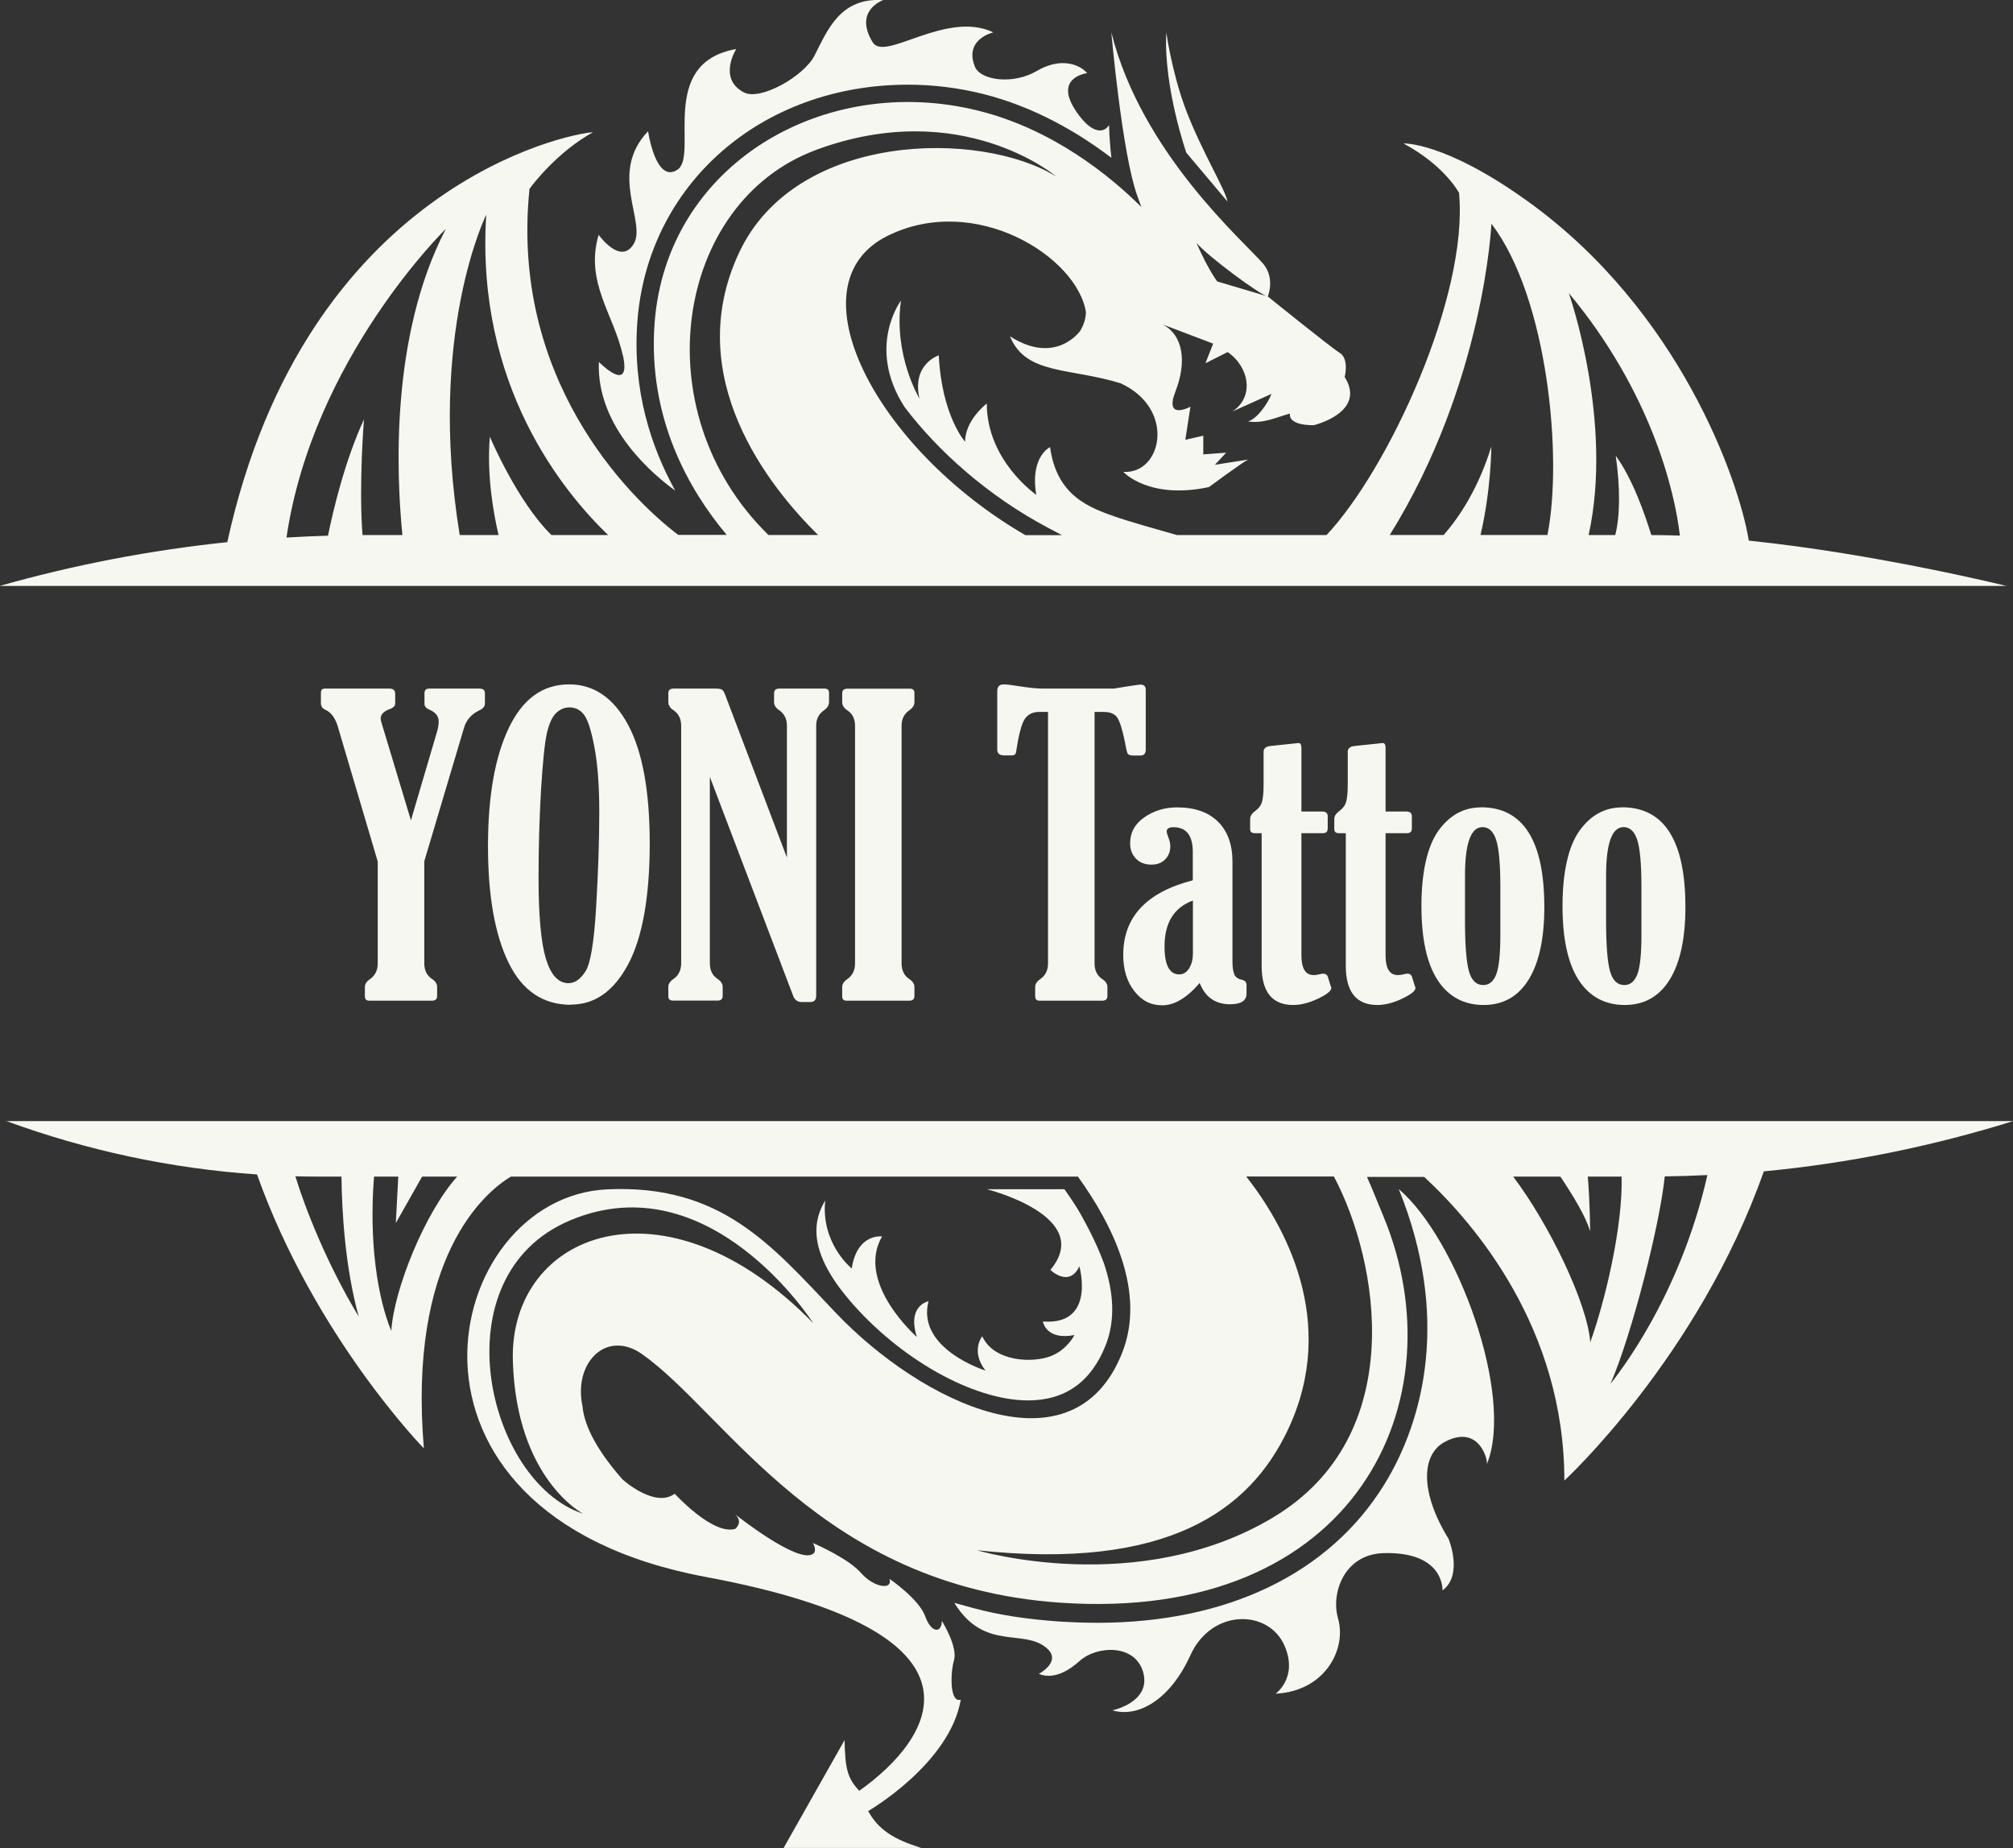
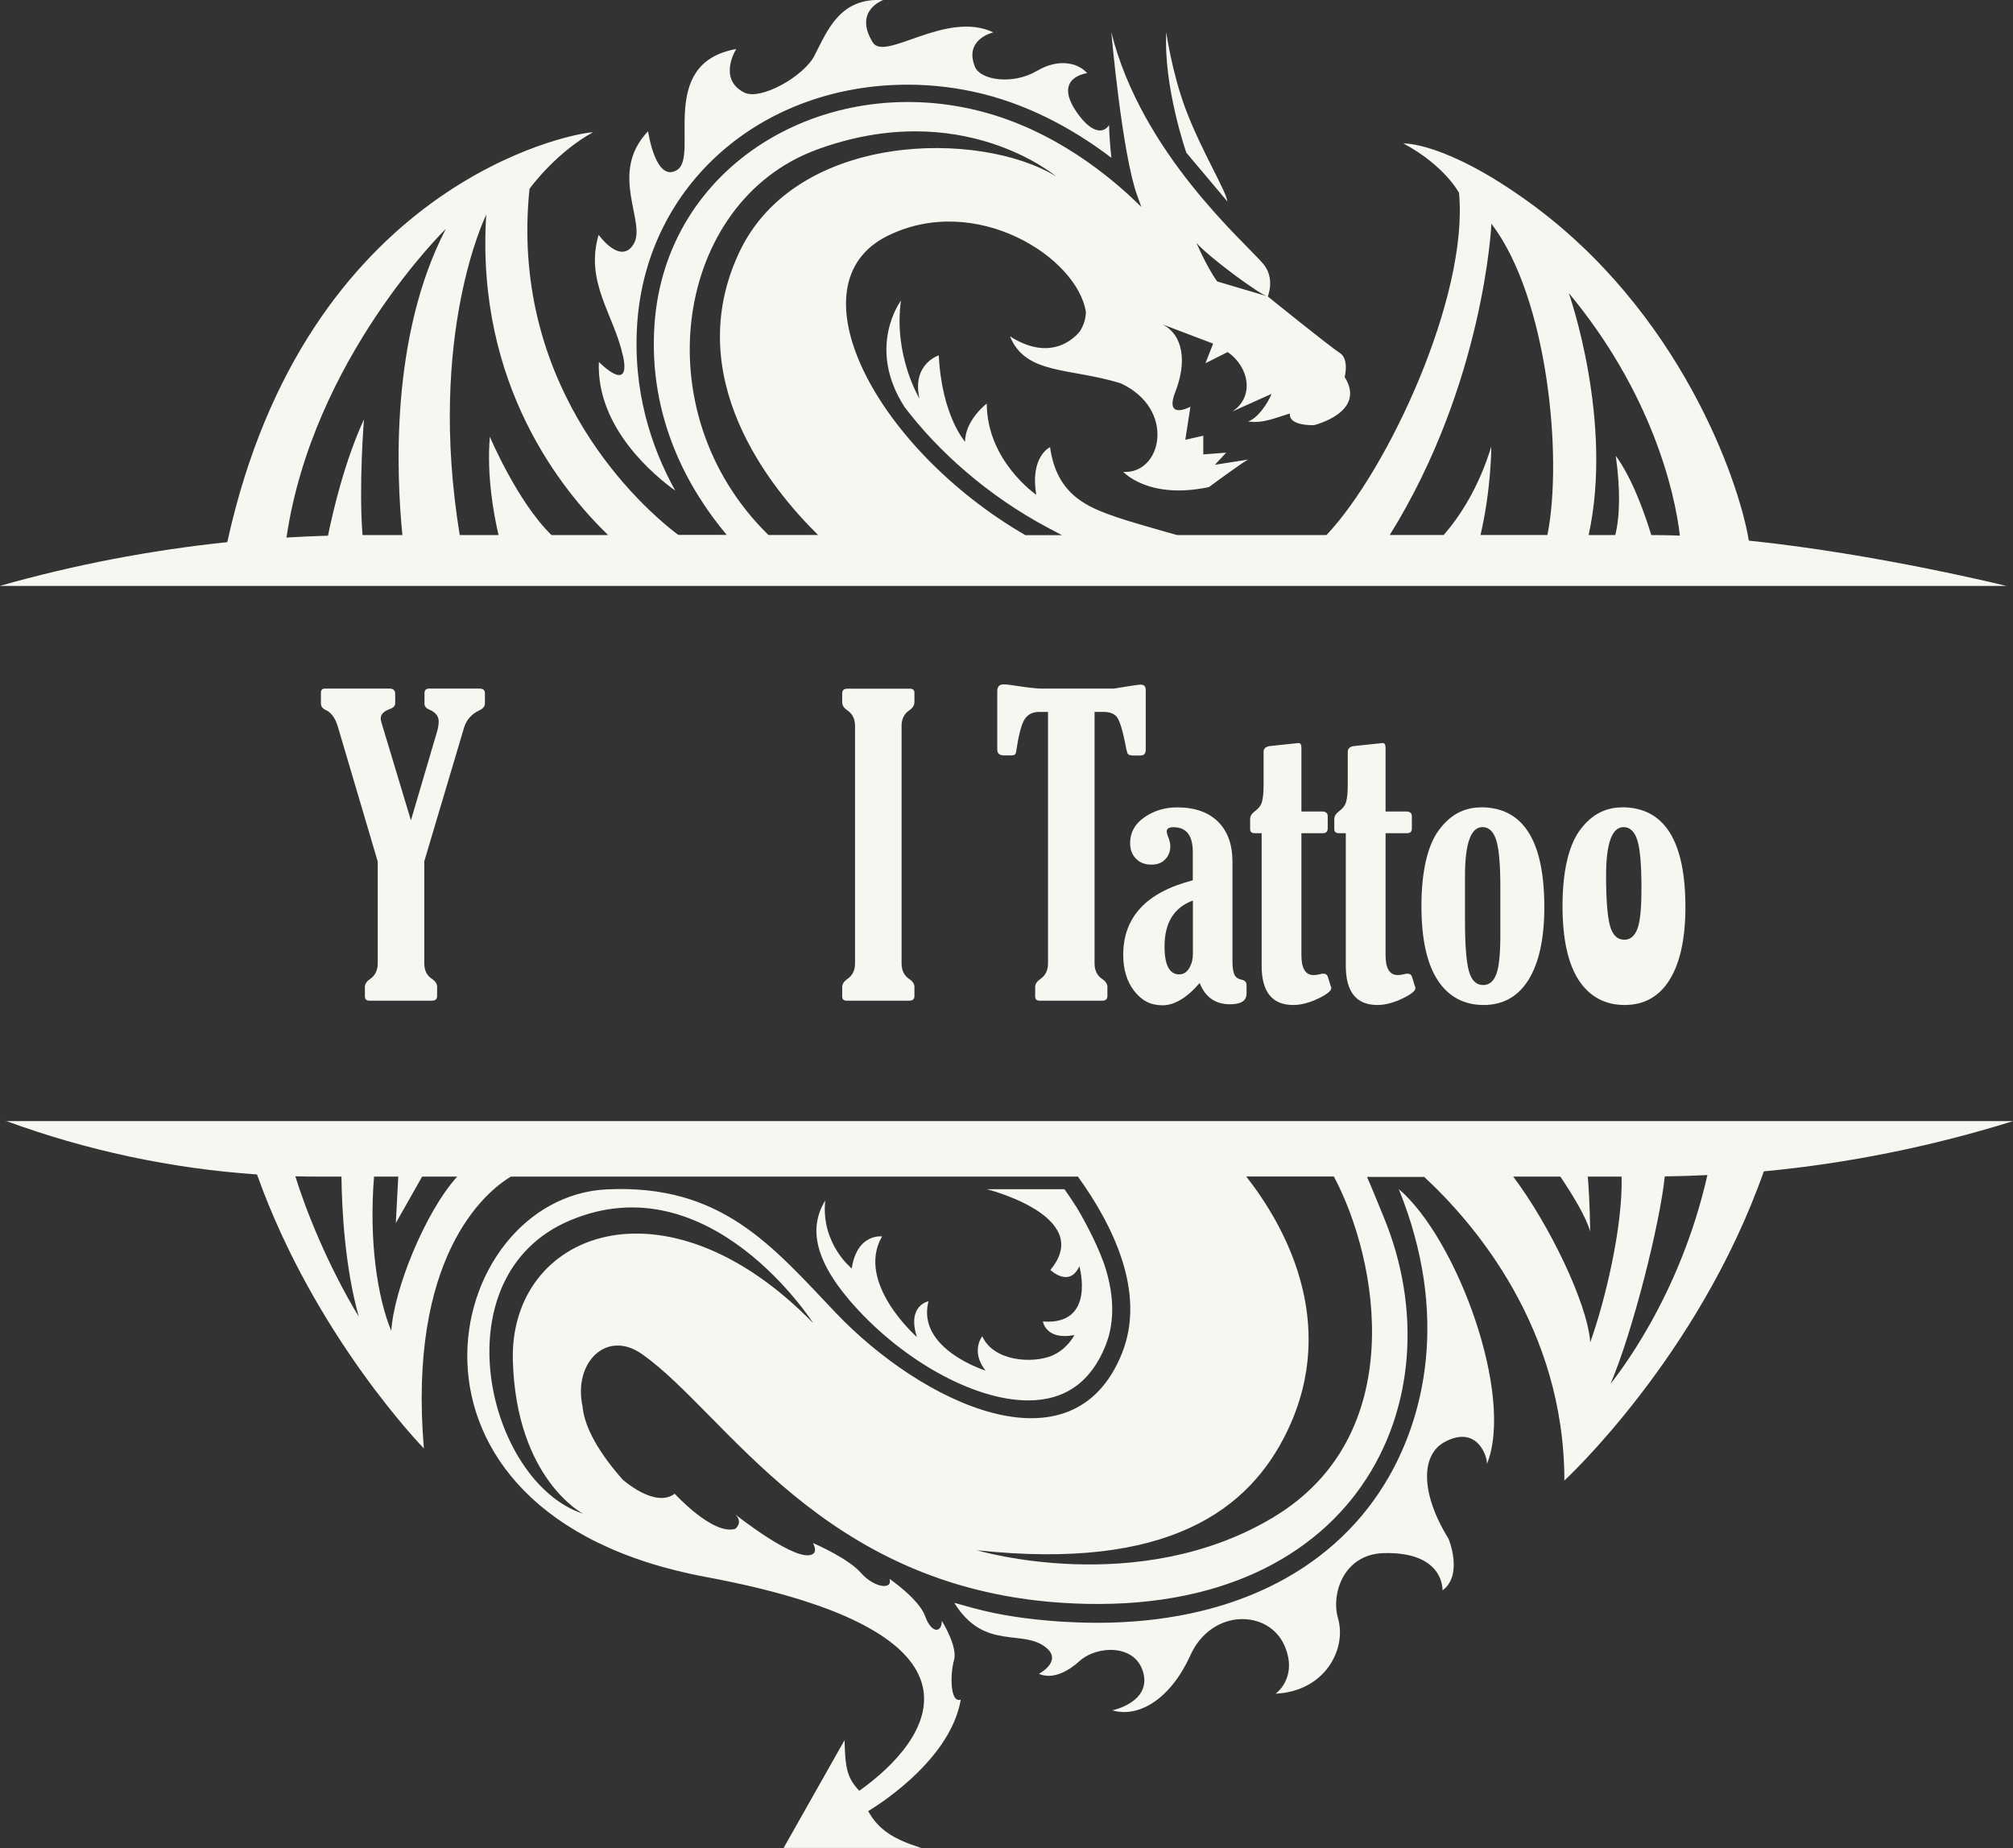
<svg xmlns="http://www.w3.org/2000/svg" data-bbox="-0.03 -0.006 195.94 179.836" viewBox="0 0 195.9 179.84" data-type="color">
  <rect x="0" y="0" width="195.9" height="179.84" fill="#333333" stroke="none" />
  <g>
    <path d="M195.35 57.04s-12.68-3.14-25.16-4.43c-.95-5.84-6.72-22.36-21.47-32.99-8.13-5.86-12.14-5.66-12.14-5.66 4.03 2.16 5.41 4.81 5.41 4.81.94 10.1-6.94 26.99-12.9 33.3h-14.55c-2.24-.63-4.66-1.33-5.84-1.73-2.74-.95-5.86-2.09-6.51-6.83 0 0-1.98.92-1.34 4.64 0 0-4.81-3.29-4.82-8.88 0 0-2.11 1.6-2.11 3.72 0 0-2.27-2.52-2.56-8.41 0 0-2.65.83-1.88 4.21 0 0-2.55-4.21-1.8-9.54 0 0-3.41 4.52.35 10.36 3.24 4.27 8.06 8.62 13.96 11.75l1.36.72h-3.56C85.2 43.62 76.87 27.63 86.4 22.94c8.56-4.21 18.43 2.07 19.28 7.43-.02.63-.2 1.24-.56 1.83 0 0-2.37 3.39-6.83.53 1.53 3.76 5.78 3.03 10.77 4.57 5.42 2.5 4.01 8.86.26 8.62 0 0 2.45 2.73 8.33 1.48 0 0 3.39-2.51 3.83-2.68l-3.25.51 1.1-1.18-2.23.17V42.4l-1.75.4.5-3.22s-2.58 1.39-1.46-1.48.77-5.49-1.25-6.53l4.92 1.87-.75 1.91 2.16-1.09c2.11 1.45 2.63 4.37.45 5.79l3.82-1.72c-.33.88-1.38 2.43-2.29 2.68 1.46.23 2.66-.36 4.09-.77 0 0-.35 1.14 2.31 1.14 0 0 5.18-1.24 3.01-4.69 0 0 .46-1.76-.48-2.35-.94-.59-7-5.49-7-5.49l-4.92-1.46s-.84-1.06-2.03-3.76c1.13 1.34 6.32 5.16 6.95 5.22 0 0 .74-1.78-.45-3.18-1.83-2.15-11.84-10.74-14.78-22.53 0 0 1.04 11.8 2.52 15.89.14.4.28.76.4 1.11-2.97-2.95-8.54-7.55-15.87-9.37-15.05-3.74-30.38 5.27-31.5 20.72-.67 9.25 3.4 16.25 7.02 20.56H66c-4.95-3.75-16.36-15.3-14.47-33.67.4-.57 2.83-3.67 6.18-5.51-2.22.09-27.97 5.1-35.59 39.89-7.48.78-14.89 2.2-22.15 4.26h195.35Zm-31.87-4.92c-.91-.03-1.8-.05-2.67-.05h-.11c-.58-1.89-1.8-5.46-3.46-7.72.46 3.2.41 5.95-.05 7.72h-2.59c2.45-11.14-1.93-23.55-1.93-23.55 8.01 9.62 10.32 19.28 10.81 23.6Zm-18.34-30.35c5.49 7.18 6.96 22.8 5.45 30.29h-6.51c1.05-4.47 1.05-8.61 1.05-8.61-1.24 4.06-3.1 6.85-4.63 8.61h-5.25c9.21-14.82 9.89-30.29 9.89-30.29Zm-65.73-7.18c14.16-5.24 23.37 2.58 23.37 2.58-7.36-4.53-25.33-4.41-30.86 7.43-5.65 12.08 2.95 22.79 7.69 27.46h-4.83c-12.33-12.07-9.03-32.42 4.64-37.47Zm-32.09 6.3c-1.06 16.62 7.51 26.98 11.86 31.18h-5.51c-3.33-3.24-6-9.57-6-9.57-.32 3.81.39 7.63.85 9.57h-3.78c-3.2-19.54 2.58-31.18 2.58-31.18Zm-3.93 1.38c-5.44 10.46-4.81 23.95-4.23 29.8h-3.88c-.38-4.83.14-11.26.14-11.26-1.89 4.1-3.03 9-3.5 11.32-1.35.04-2.69.1-4.04.18 2.56-17.42 15.51-30.04 15.51-30.04Z" fill="#f6f7f0" data-color="1" />
    <path d="M57.82 12.88h.09-.09Z" fill="#f6f7f0" data-color="1" />
    <path d="M57.74 12.88h.08-.08Z" fill="#f6f7f0" data-color="1" />
    <path d="M60.62 34.57c.85 3.92-2.34.65-2.34.65-.26 6.45 5.49 11.13 7.43 12.52-2.37-4.28-4.16-9.78-3.69-16.36.97-13.41 12.04-23.14 26.34-23.14 2.43 0 4.87.3 7.26.89 5.09 1.27 9.38 3.82 12.54 6.23-.13-1.1-.2-2.19-.23-3.19-.51.82-1.68.88-3.16-1.27-2.34-3.4 1.03-3.78 1.03-3.78-.69-.83-2.55-1.6-4.89-.22-2.34 1.38-5.5.91-6.03-.4-1.1-2.7 1.79-3.35 1.79-3.35-4.59-2.19-10.56 2.89-11.74.97-1.9-3.1 1.02-4.11 1.02-4.11-4.18-.27-5.4 2.88-6.69 5.41-1.02 1.99-5.26 4.42-6.87 3.57-2.57-1.35-.74-4.22-.74-4.22-7.75 1.37-3.61 10.37-5.73 11.75-2.12 1.38-2.85-3.75-2.85-3.75-3.91 4.09-.12 8.85-1.4 10.97-1.28 2.12-3.41-.89-3.41-.89-1.37 4.6 1.5 7.79 2.34 11.71Z" fill="#f6f7f0" data-color="1" />
    <path d="M119.45 19.61c-.13-1.05-2.51-4.89-4.04-8.92-1.37-3.63-1.91-7.54-1.91-7.54-.28 5.31 1.95 11.71 1.95 11.71l4 4.75Z" fill="#f6f7f0" data-color="1" />
    <path d="M.55 109.07c7.9 2.9 16.13 4.65 24.46 5.22 5.64 15.82 16.24 26.66 16.24 26.66-1.56-18.51 5.86-24.9 8.47-26.45h55.18c3.41 4.73 6.64 11.27 4.3 17.16-4.76 12-19.52 4.87-27.88-3.92-6.25-6.58-11.14-12.51-22.23-12-16.12.74-23.36 31.58 9.6 37.72 29.3 5.46 21.95 15.83 14.93 20.81-1.18-1.26-1.37-2.2-1.43-4.93l-5.93 10.49h13.39c-2.57-.81-4.15-1.72-5.16-3.59 0 0 7.94-4.59 9.01-10.84-1.09.36-1.02-2.6-.66-3.83.38-1.28-1.07-3.65-1.17-3.82l-.01-.01c-.02 1.2-1.02 1.23-1.62-.45-.6-1.68-3.47-3.64-3.47-3.64.32 1.11-1.52.86-2.79-.59-1.16-1.33-4.13-2.67-4.59-2.87-.02 0-.05-.02-.07-.03.44.86 0 1.05 0 1.05-1.43 1.04-7.56-3.83-7.57-3.84.82.79 0 1.41 0 1.41-2.18.65-5.89-3.42-5.89-3.42-1.94 1.45-5.08-1.39-5.08-1.39-2.86-3.25-3.75-5.56-3.89-7.11-.92-4.25 2.33-7.53 5.8-5.08 8.18 5.77 17.37 22.56 40.64 24.18 28.93 2.02 38.89-19.79 31.51-37.57-.69-1.67-1.18-2.91-1.61-3.86h5.57c4.92 4.56 13.64 14.74 13.64 29.55 0 0 13.04-12.01 19.41-30.09 8.21-.78 16.33-2.42 24.26-4.89H.55Zm49.36 23.36c.34 11.53 6.84 14.88 6.84 14.88-9.38-3.08-14.12-23.12-1.29-28.54 13.63-5.77 23.68 9.99 23.68 9.99-14.45-14.81-29.6-8.83-29.23 3.67Zm-21.17-17.96c.75.02 1.5.03 2.25.03h2.24c.04 3.21.32 8.72 1.68 13.62-3.03-5-5.19-10.45-6.17-13.66Zm9.34 15.05c-1.33-3.21-2.19-8.64-1.68-15.02h2.36l-.24 4.52 2.56-4.52h3.41c-3.15 3.51-6.17 11.03-6.41 15.02Zm85.83 18.14c-13.16 7.89-28.84 3.2-28.84 3.2 18.56 2 26.53-3.88 30.24-11.67 5.09-10.7-.51-20.22-4.03-24.7h8.53c4.38 8.24 7.36 25.22-5.89 33.16Zm23.35-33.16h4.59c1.19 1.77 2.51 3.93 2.9 5.34 0 0-.02-2.88-.23-5.34h3.29c.13 4.9-1.63 12.18-3.05 16.12-.28-3.82-4.03-11.53-7.5-16.12Zm9.47 20.17c2.14-4.98 4.81-15.56 5.28-20.19 1.38-.02 2.77-.06 4.15-.13-2.74 12.1-8.95 19.67-9.43 20.32Z" fill="#f6f7f0" data-color="1" />
    <path d="M82.63 126.49c4.92 5.76 12.08 9.79 17.43 9.79 3.59 0 6.12-1.8 7.53-5.34 1.02-2.56.74-5.35-.16-8.01-.91-2.46-2.06-4.38-2.3-4.84l-.35-.59c-.39-.62-.79-1.21-1.19-1.77h-7.55s10.54 2.63 6.18 7.85c0 0 1.83 1.78 2.82-.35 0 0 1.65 5.76-3.55 5.37 0 0 .29 1.86 3.07 1.32 0 0-.67 1.37-2.2 2.01-1.79.75-5.62.62-6.77-1.89 0 0-1.17 1.43.32 3.34 0 0-6.75-2.11-5.55-6.75 0 0-2.12.39-1.13 3.48 0 0-6-5.26-3.39-9.79 0 0-2.43-.33-2.95 3.12 0 0-3.02-2.41-2.58-6.62-.99 1.66-1.99 4.62 2.33 9.67Z" fill="#f6f7f0" data-color="1" />
    <path d="M136.13 115.73c4.98 12.29 2.49 22.42-1.42 28.74-5.36 8.67-15.28 13.45-27.91 13.45-1.23 0-2.5-.05-3.78-.13-2.99-.21-5.77-.61-8.33-1.31l-1.82-.5c2.95 4.78 6.79 2.43 9.03 4.44 1.44 1.29-.8 2.47-.8 2.47 1.46.62 3.03-.4 3.95-1.24 1.69-1.54 5.49-1.7 6.22 1.16.73 2.86-3.02 3.63-3.02 3.63 2.51.74 5.62-1.01 7.6-5.37 2.07-4.56 7.64-4.48 9.17-.89 1.32 3.09-.88 4.64-.88 4.64 4.76-.23 6.95-4.29 6.07-7.34-.7-2.44.59-6.24 4.46-6.34 5.93-.15 5.71 3.63 5.71 3.63 2.05-1.51.59-5.02.59-5.02-2.81-4.55-2.65-8.22-.37-9.43 3.27-1.75 4.2 1.65 4.1 2.16 2.71-6.69-2.93-21.95-8.56-26.75Z" fill="#f6f7f0" data-color="1" />
    <path d="M41.29 83.85v9.9c0 .68.25 1.19.76 1.52.33.22.49.48.49.78v.88c0 .3-.17.45-.51.45h-6.09c-.29 0-.43-.14-.43-.41v-.92c0-.29.17-.55.51-.78.5-.35.74-.86.74-1.52v-9.91l-3.91-13.22c-.25-.78-.64-1.3-1.17-1.54-.3-.13-.45-.35-.45-.66v-.98c0-.29.12-.43.37-.43h6.31c.36 0 .55.17.55.51v.94c0 .23-.18.42-.55.55-.57.21-.86.51-.86.9 0 .13.03.27.08.43l2.86 9.49 2.56-8.69c.09-.33.14-.64.14-.94 0-.5-.29-.87-.88-1.13-.34-.14-.5-.33-.5-.57v-1.04c0-.3.15-.45.45-.45h4.87c.38 0 .56.14.56.43v1.02c0 .29-.19.51-.57.68-.74.36-1.22.91-1.45 1.64l-3.89 13.07Z" fill="#f6f7f0" data-color="1" />
-     <path d="M55.57 97.78c-2.72 0-4.75-1.37-6.08-4.1-1.33-2.73-2-6.51-2-11.34s.67-8.66 2.02-11.49 3.3-4.25 5.87-4.25c2.41 0 4.32 1.3 5.73 3.91 1.41 2.61 2.12 6.47 2.12 11.58s-.7 9.14-2.1 11.75c-1.4 2.62-3.25 3.92-5.56 3.92Zm-.21-2.11c.59 0 1.12-.38 1.61-1.13s.84-2.82 1.04-6.21.31-6.49.31-9.31c0-2.55-.16-4.65-.47-6.29-.31-1.65-.65-2.71-1.02-3.18-.36-.47-.83-.71-1.41-.71-.48 0-.92.18-1.3.55-.38.36-.68 1.02-.9 1.96-.21.94-.4 2.79-.57 5.53-.16 2.75-.24 5.59-.24 8.55 0 3.68.24 6.31.72 7.89.48 1.57 1.22 2.36 2.21 2.36Z" fill="#f6f7f0" data-color="1" />
-     <path d="M76.58 83.45V70.63c0-.67-.25-1.17-.74-1.51-.34-.22-.51-.49-.51-.8v-.86c0-.3.17-.45.51-.45h4.41c.29 0 .43.14.43.41v.9c0 .3-.16.57-.49.8-.51.35-.76.85-.76 1.5v26.27c0 .42-.19.62-.57.62H78c-.39 0-.67-.21-.82-.62l-8.1-21.29v18.14c0 .68.25 1.19.75 1.52.33.22.5.48.5.78v.88c0 .3-.17.45-.5.45h-4.36c-.28 0-.43-.14-.43-.41v-.92c0-.29.17-.55.51-.78.5-.35.74-.86.74-1.52V70.62c0-.66-.25-1.17-.74-1.5-.34-.22-.51-.49-.51-.8v-.86c0-.3.17-.45.51-.45h4.12c.3 0 .5.04.6.11.1.07.21.24.31.52l6 15.81Z" fill="#f6f7f0" data-color="1" />
    <path d="M87.74 93.75c0 .68.25 1.19.74 1.52.34.22.51.48.51.78v.88c0 .3-.17.45-.51.45h-6.09c-.29 0-.43-.14-.43-.41v-.92c0-.29.17-.55.51-.78.5-.35.74-.86.74-1.52V70.63c0-.66-.25-1.17-.74-1.5-.34-.22-.51-.49-.51-.8v-.86c0-.3.17-.45.51-.45h6.09c.29 0 .43.14.43.41v.9c0 .3-.17.57-.51.8-.5.35-.74.85-.74 1.5v23.12Z" fill="#f6f7f0" data-color="1" />
    <path d="M106.52 69.28v24.47c0 .68.25 1.19.74 1.52.34.22.51.48.51.78v.88c0 .3-.17.45-.51.45h-6.09c-.29 0-.43-.14-.43-.41v-.92c0-.29.17-.55.51-.78.5-.35.74-.86.74-1.52V69.28h-.86c-.64 0-1.11.24-1.42.72-.31.48-.58 1.54-.83 3.18-.03.22-.16.33-.41.33h-.76c-.44 0-.66-.19-.66-.57v-5.68c0-.44.21-.66.62-.66.26 0 .72.05 1.39.16 1.07.17 1.88.25 2.42.25h6.91c.35-.05.78-.12 1.29-.21.78-.12 1.21-.18 1.29-.18.35 0 .53.16.53.49v5.84c0 .38-.17.57-.51.57h-.74c-.3 0-.48-.08-.54-.25-.06-.17-.15-.59-.28-1.27-.23-1.12-.48-1.85-.72-2.2-.25-.34-.68-.52-1.31-.52h-.88Z" fill="#f6f7f0" data-color="1" />
    <path d="M116.08 85.65v-2.73c0-1.61-.62-2.42-1.88-2.42-.44 0-.66.14-.66.41 0 .1.04.26.12.47.16.38.23.7.23.98 0 .5-.16.92-.49 1.26-.33.35-.77.52-1.35.52-.62 0-1.13-.19-1.5-.58-.38-.38-.57-.89-.57-1.51 0-1.03.46-1.87 1.38-2.51s1.98-.97 3.19-.97c1.71 0 3.03.46 3.97 1.38s1.42 2.22 1.42 3.9v9.73c0 .53.06.94.17 1.22.11.28.35.46.73.54.31.07.47.23.47.51v.84c0 .69-.53 1.04-1.6 1.04-1.43 0-2.42-.69-2.96-2.07-1.25 1.45-2.46 2.17-3.62 2.17s-2.02-.46-2.74-1.38c-.72-.92-1.08-2.09-1.08-3.53 0-3.67 2.25-6.09 6.76-7.25Zm0 1.99c-1.84.68-2.75 2.17-2.75 4.47 0 1.81.48 2.71 1.43 2.71.42 0 .74-.21.98-.62s.35-.86.35-1.36v-5.21Z" fill="#f6f7f0" data-color="1" />
    <path d="M122.79 81.08h-.68c-.3 0-.45-.13-.45-.39v-.98c0-.27.14-.52.43-.74.38-.27.62-.58.72-.93.1-.34.16-.91.16-1.69v-3.2c0-.31.21-.49.62-.55l2.38-.25c.21-.03.34-.04.41-.04.18 0 .27.16.27.47v6.19h1.99c.38 0 .57.15.57.45v1.19c0 .31-.15.47-.45.47h-2.11v11.88c0 1.29.4 1.93 1.19 1.93.18 0 .38-.03.59-.08.14-.04.25-.06.33-.06.23 0 .38.09.45.27l.29.94c.04.08.06.14.06.18 0 .29-.43.63-1.29 1.04s-1.67.62-2.42.62c-2.04 0-3.07-1.27-3.07-3.81V81.08Z" fill="#f6f7f0" data-color="1" />
    <path d="M130.98 81.08h-.68c-.3 0-.45-.13-.45-.39v-.98c0-.27.14-.52.43-.74.38-.27.62-.58.72-.93.1-.34.16-.91.16-1.69v-3.2c0-.31.21-.49.62-.55l2.38-.25c.21-.03.34-.04.41-.04.18 0 .27.16.27.47v6.19h1.99c.38 0 .57.15.57.45v1.19c0 .31-.15.47-.45.47h-2.11v11.88c0 1.29.4 1.93 1.19 1.93.18 0 .38-.03.59-.08.14-.04.25-.06.33-.06.23 0 .38.09.45.27l.29.94c.04.08.06.14.06.18 0 .29-.43.63-1.29 1.04s-1.67.62-2.42.62c-2.04 0-3.07-1.27-3.07-3.81V81.08Z" fill="#f6f7f0" data-color="1" />
    <path d="M144.12 78.56c4.11 0 6.17 3.24 6.17 9.71 0 3.05-.51 5.4-1.52 7.05-1.02 1.65-2.48 2.48-4.39 2.48s-3.43-.81-4.48-2.43-1.57-4.03-1.57-7.22.55-5.76 1.64-7.29c1.09-1.53 2.48-2.29 4.16-2.29Zm1.89 7.75c0-2.23-.14-3.75-.41-4.58-.27-.83-.72-1.24-1.33-1.24-1.13 0-1.7 1.58-1.7 4.73v4.41c0 2.34.13 3.97.38 4.87.25.91.72 1.36 1.4 1.36.57 0 .99-.35 1.26-1.04.27-.7.4-1.98.4-3.86v-4.65Z" fill="#f6f7f0" data-color="1" />
-     <path d="M157.85 78.56c4.11 0 6.17 3.24 6.17 9.71 0 3.05-.51 5.4-1.52 7.05-1.02 1.65-2.48 2.48-4.39 2.48s-3.43-.81-4.48-2.43-1.57-4.03-1.57-7.22.55-5.76 1.64-7.29c1.09-1.53 2.48-2.29 4.16-2.29Zm1.89 7.75c0-2.23-.14-3.75-.41-4.58-.27-.83-.72-1.24-1.33-1.24-1.13 0-1.7 1.58-1.7 4.73v4.41c0 2.34.13 3.97.38 4.87.25.91.72 1.36 1.4 1.36.57 0 .99-.35 1.26-1.04.27-.7.4-1.98.4-3.86v-4.65Z" fill="#f6f7f0" data-color="1" />
+     <path d="M157.85 78.56c4.11 0 6.17 3.24 6.17 9.71 0 3.05-.51 5.4-1.52 7.05-1.02 1.65-2.48 2.48-4.39 2.48s-3.43-.81-4.48-2.43-1.57-4.03-1.57-7.22.55-5.76 1.64-7.29c1.09-1.53 2.48-2.29 4.16-2.29Zm1.89 7.75c0-2.23-.14-3.75-.41-4.58-.27-.83-.72-1.24-1.33-1.24-1.13 0-1.7 1.58-1.7 4.73c0 2.34.13 3.97.38 4.87.25.91.72 1.36 1.4 1.36.57 0 .99-.35 1.26-1.04.27-.7.4-1.98.4-3.86v-4.65Z" fill="#f6f7f0" data-color="1" />
  </g>
</svg>